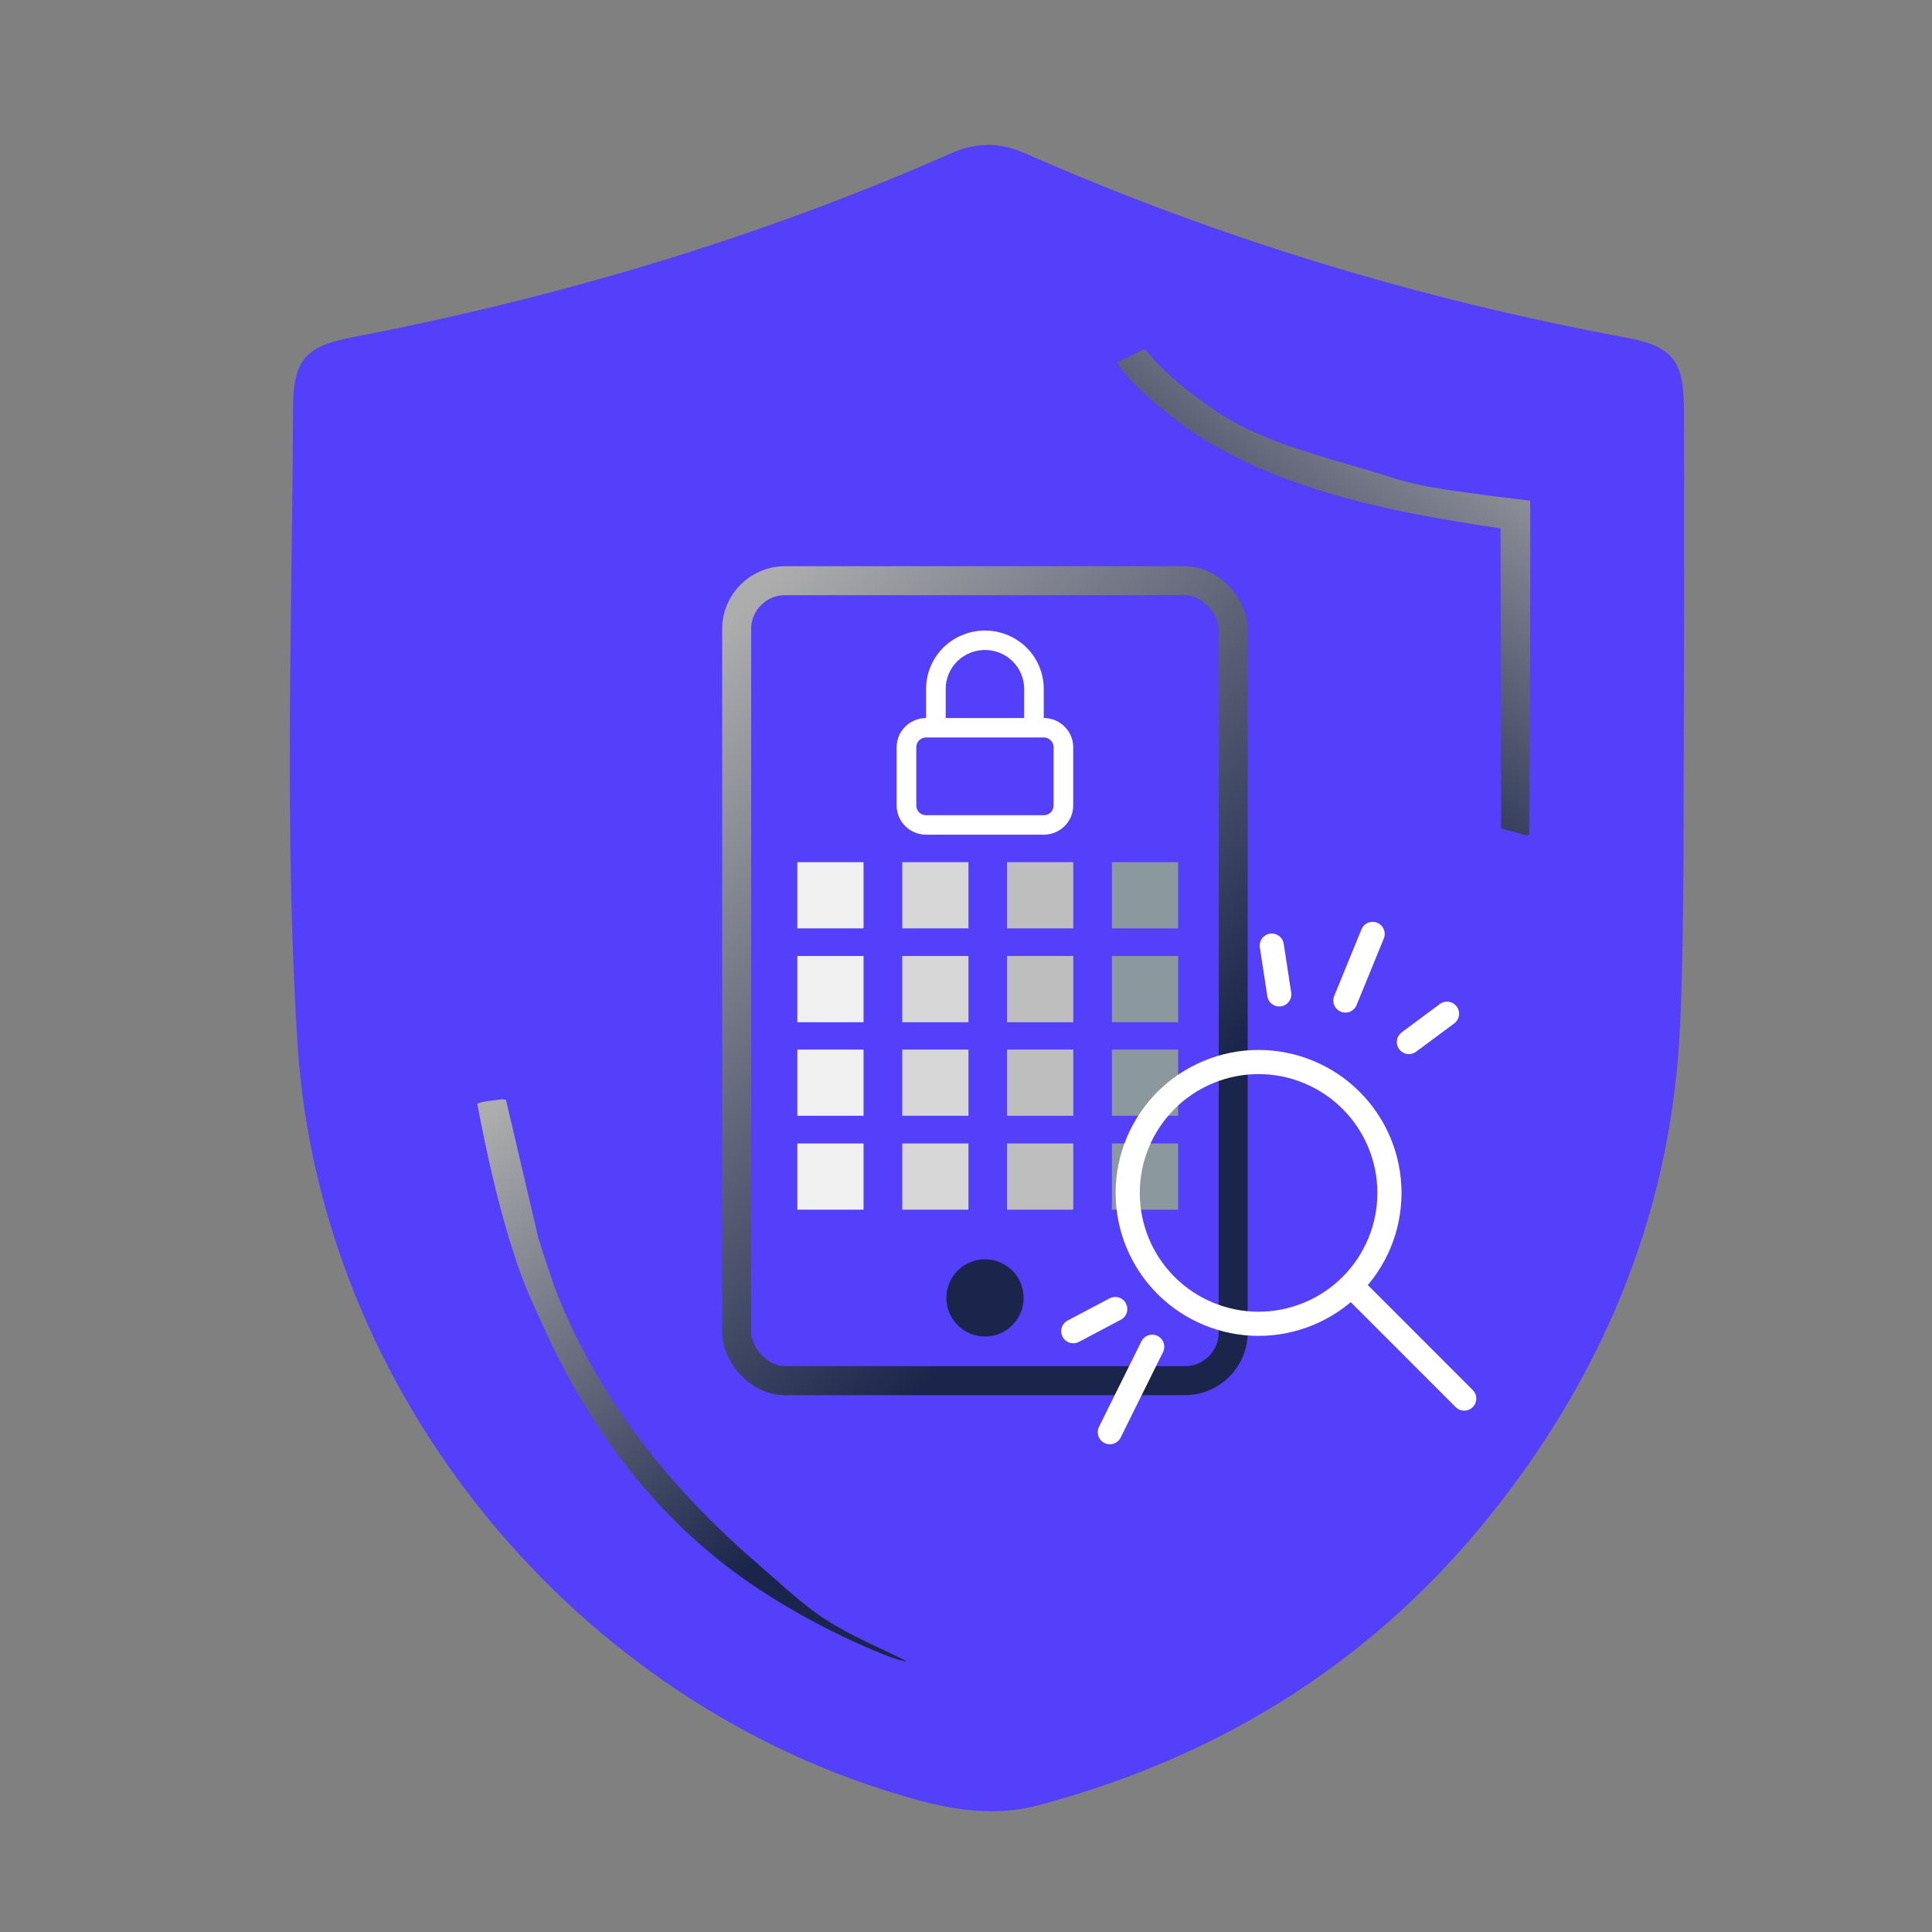
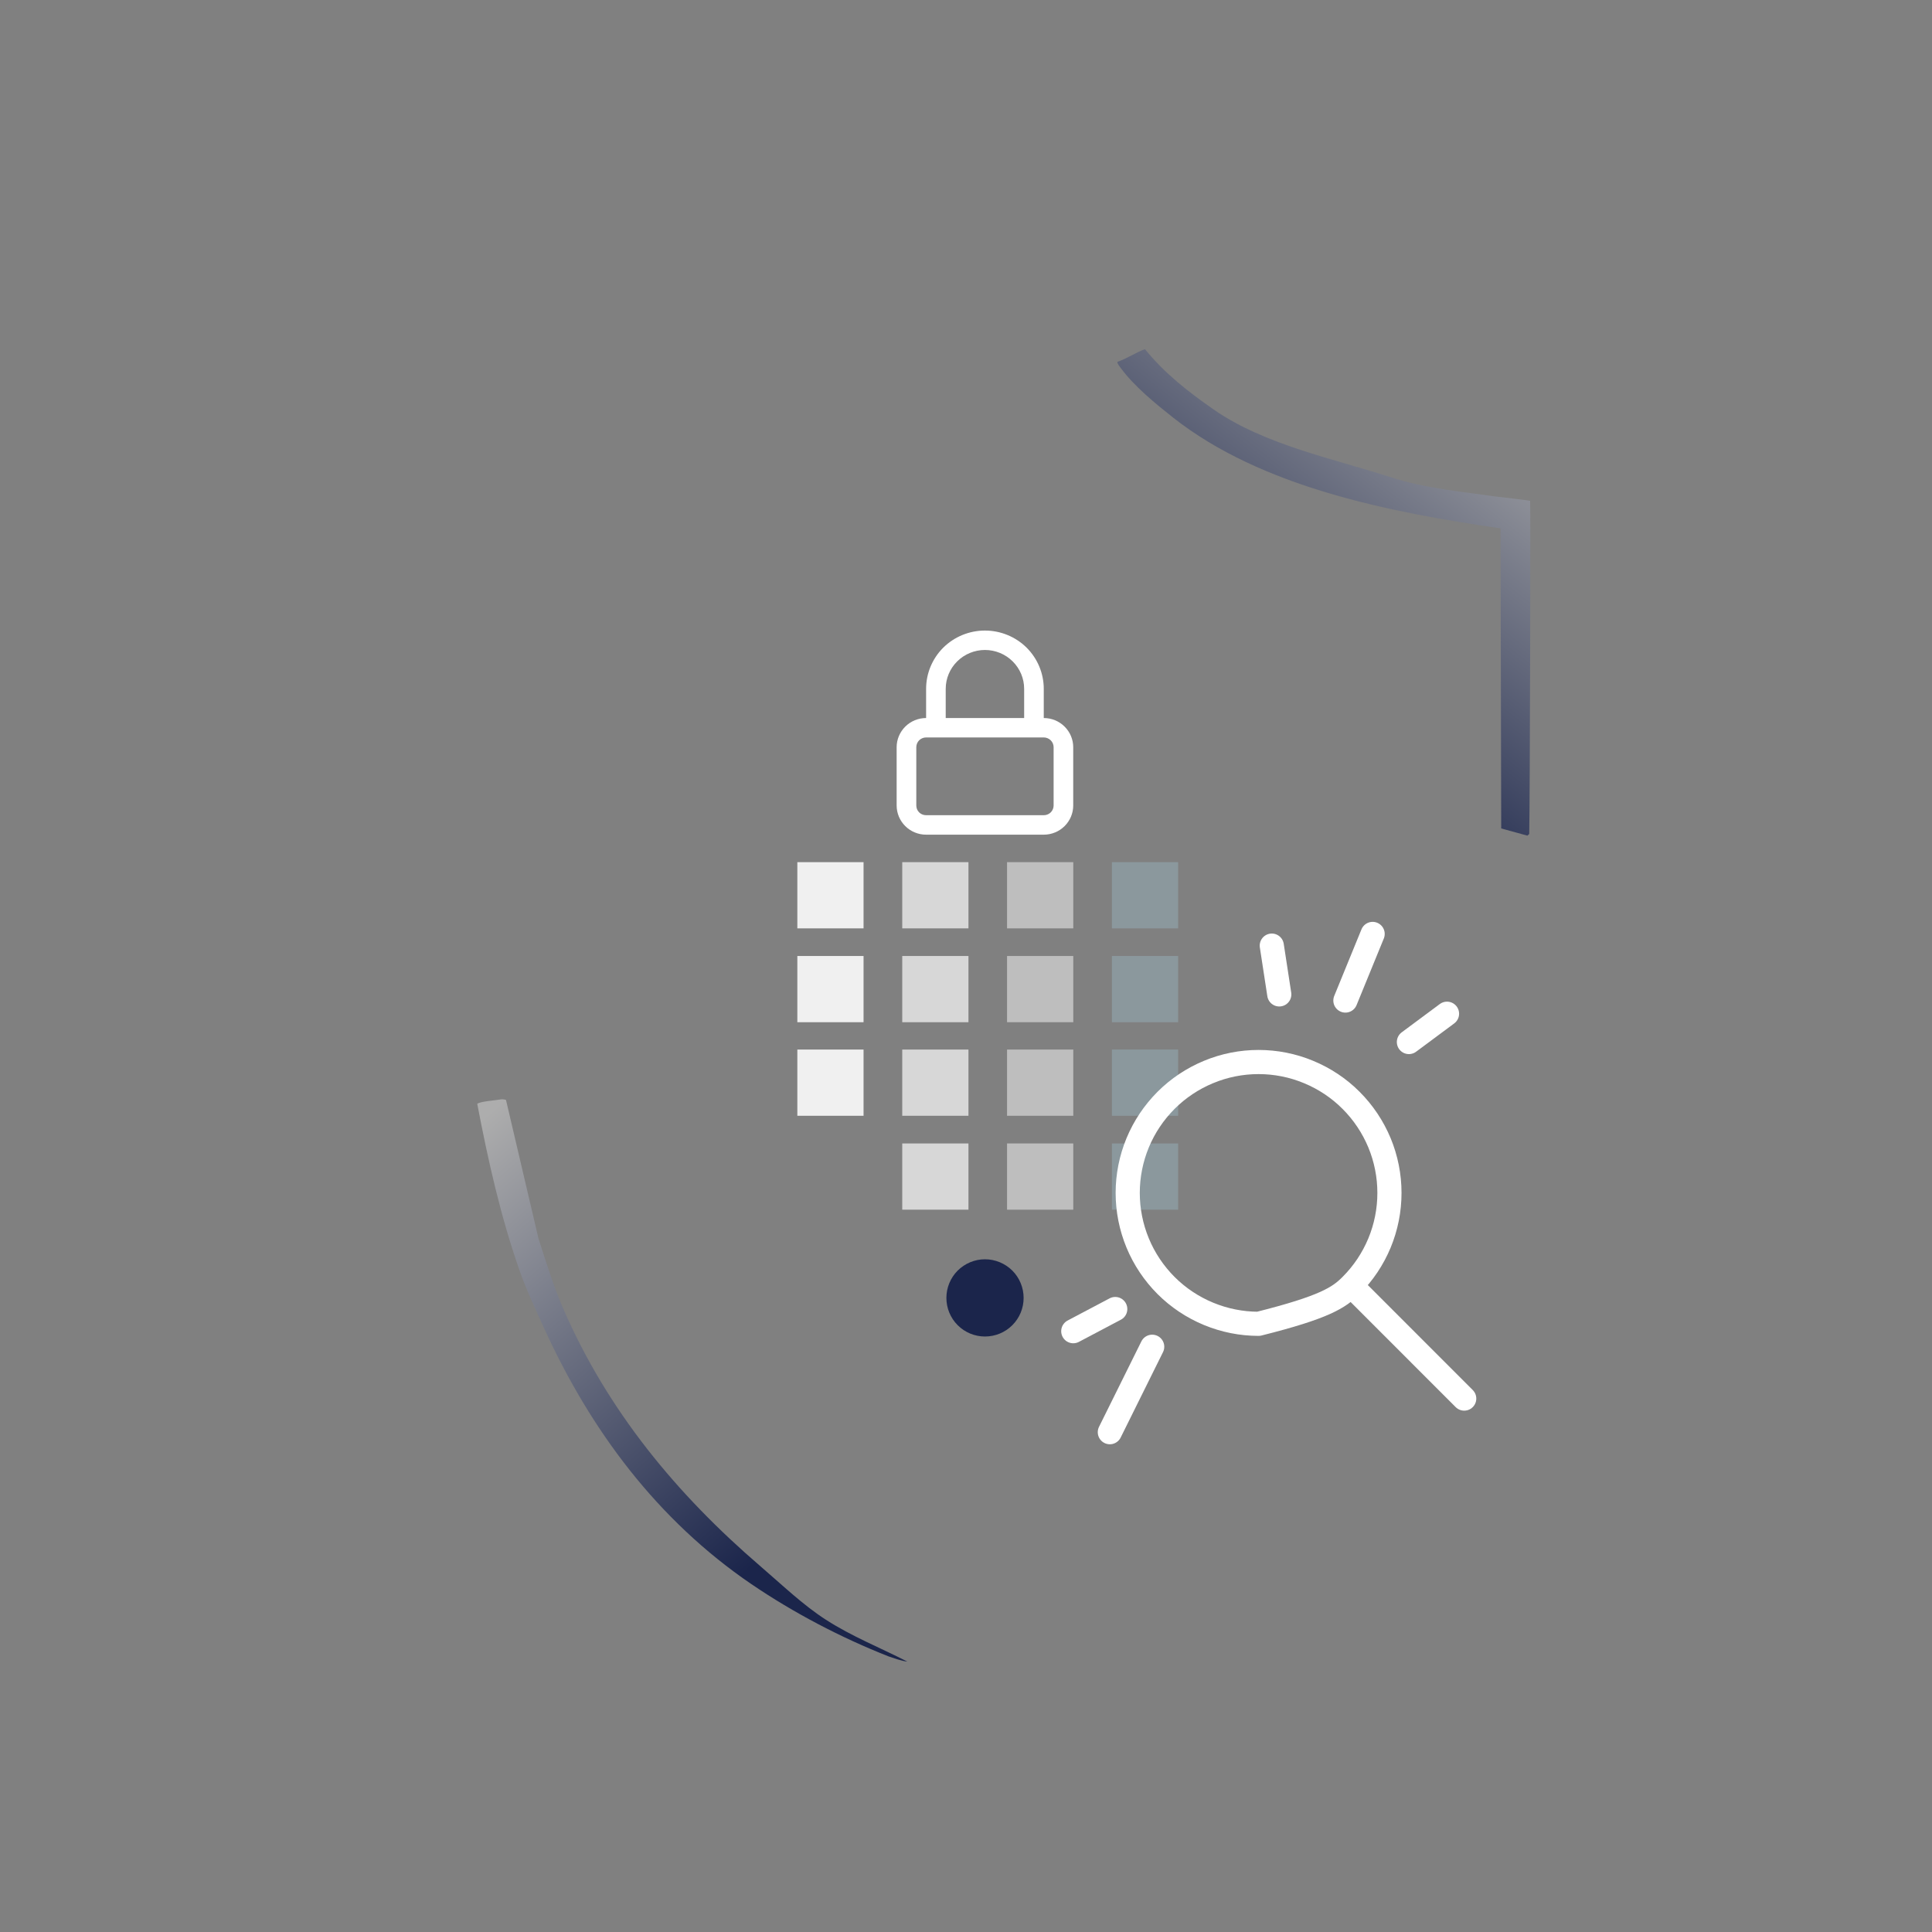
<svg xmlns="http://www.w3.org/2000/svg" width="40" height="40" viewBox="0 0 40 40" fill="none">
  <rect x="0" y="0" width="40" height="40" fill="#808080" stroke="none" />
-   <path d="M34.788 21.157C34.881 18.913 34.847 16.669 34.865 14.425C34.865 12.427 34.871 10.429 34.863 8.432C34.858 7.466 34.617 7.167 33.679 6.993C29.377 6.195 25.217 4.935 21.213 3.17C20.683 2.937 20.209 2.947 19.683 3.178C15.696 4.935 11.546 6.165 7.271 6.988C6.339 7.167 6.073 7.452 6.068 8.422C6.047 12.817 5.882 17.214 6.159 21.603C6.617 28.859 11.927 35.313 18.941 37.252C19.795 37.488 20.631 37.609 21.522 37.37C25.363 36.341 28.555 34.317 31.003 31.183C33.3 28.243 34.63 24.929 34.788 21.157Z" fill="#543FFB" />
  <path d="M10.329 22.768C10.388 22.757 10.419 22.755 10.476 22.773L11.148 25.639C11.303 26.123 11.459 26.627 11.661 27.093C12.579 29.209 14.01 30.939 15.75 32.433C16.185 32.806 16.619 33.226 17.101 33.536C17.64 33.883 18.22 34.112 18.785 34.401C18.653 34.387 18.523 34.334 18.397 34.294C17.409 33.904 16.434 33.394 15.556 32.797C13.61 31.471 12.22 29.605 11.256 27.479C11.083 27.098 10.904 26.722 10.765 26.327C10.367 25.2 10.105 24.026 9.881 22.854C9.941 22.804 10.238 22.783 10.329 22.768Z" fill="url(#paint0_linear_206_254)" />
  <path d="M31.623 17.301L31.661 17.267C31.676 16.585 31.69 10.383 31.68 10.37C31.673 10.36 31.025 10.288 30.963 10.279C30.27 10.182 29.487 10.105 28.822 9.889C27.609 9.496 26.184 9.21 25.136 8.484C24.601 8.113 24.12 7.737 23.705 7.229C23.511 7.3 23.338 7.421 23.134 7.492C23.133 7.536 23.183 7.59 23.209 7.626C23.488 8.003 23.921 8.355 24.287 8.645C26.12 10.09 28.769 10.604 31.067 10.939L31.081 17.152L31.623 17.301Z" fill="url(#paint1_linear_206_254)" />
  <path d="M20.393 27.671C20.605 27.671 20.809 27.587 20.959 27.437C21.109 27.287 21.193 27.084 21.193 26.872C21.193 26.66 21.109 26.456 20.959 26.306C20.809 26.157 20.605 26.072 20.393 26.072C20.181 26.072 19.978 26.157 19.828 26.306C19.678 26.456 19.594 26.66 19.594 26.872C19.594 27.084 19.678 27.287 19.828 27.437C19.978 27.587 20.181 27.671 20.393 27.671Z" fill="#1B254B" />
  <path fill-rule="evenodd" clip-rule="evenodd" d="M21.61 14.866C21.772 14.866 21.927 14.93 22.041 15.043C22.155 15.156 22.22 15.31 22.22 15.47V16.677C22.22 16.837 22.155 16.991 22.041 17.104C21.927 17.217 21.772 17.281 21.61 17.281H19.174C19.012 17.281 18.857 17.217 18.743 17.104C18.629 16.991 18.564 16.837 18.564 16.677V15.47C18.564 15.31 18.629 15.156 18.743 15.043C18.857 14.93 19.012 14.866 19.174 14.866V14.262C19.174 13.942 19.302 13.635 19.53 13.408C19.759 13.182 20.069 13.055 20.392 13.055C20.715 13.055 21.025 13.182 21.254 13.408C21.482 13.635 21.61 13.942 21.61 14.262V14.866ZM20.392 13.457C20.608 13.457 20.814 13.542 20.966 13.693C21.119 13.844 21.204 14.049 21.204 14.262V14.866H19.58V14.262C19.58 14.049 19.665 13.844 19.818 13.693C19.97 13.542 20.177 13.457 20.392 13.457ZM21.61 15.268H19.174C19.12 15.268 19.068 15.29 19.03 15.327C18.992 15.365 18.971 15.416 18.971 15.47V16.677C18.971 16.731 18.992 16.782 19.03 16.82C19.068 16.857 19.12 16.878 19.174 16.878H21.61C21.664 16.878 21.716 16.857 21.754 16.82C21.792 16.782 21.814 16.731 21.814 16.677V15.47C21.814 15.416 21.792 15.365 21.754 15.327C21.716 15.29 21.664 15.268 21.61 15.268Z" fill="white" />
-   <rect x="15.252" y="12.023" width="10.28" height="16.562" rx="1" stroke="url(#paint2_linear_206_254)" stroke-width="0.6" />
  <rect x="16.508" y="17.85" width="1.371" height="1.371" fill="#F0F0F0" />
  <rect x="16.508" y="19.793" width="1.371" height="1.371" fill="#F0F0F0" />
  <rect x="16.508" y="21.73" width="1.371" height="1.371" fill="#F0F0F0" />
-   <rect x="16.508" y="23.674" width="1.371" height="1.371" fill="#F0F0F0" />
  <rect x="18.68" y="17.85" width="1.371" height="1.371" fill="#D7D7D7" />
  <rect x="18.68" y="19.793" width="1.371" height="1.371" fill="#D7D7D7" />
  <rect x="18.68" y="21.73" width="1.371" height="1.371" fill="#D7D7D7" />
  <rect x="18.68" y="23.674" width="1.371" height="1.371" fill="#D7D7D7" />
  <rect x="20.85" y="17.85" width="1.371" height="1.371" fill="#BEBEBE" />
  <rect x="20.85" y="19.793" width="1.371" height="1.371" fill="#BEBEBE" />
  <rect x="20.85" y="21.73" width="1.371" height="1.371" fill="#BEBEBE" />
  <rect x="20.85" y="23.674" width="1.371" height="1.371" fill="#BEBEBE" />
  <rect x="23.021" y="17.85" width="1.371" height="1.371" fill="#8B989D" />
  <rect x="23.021" y="19.793" width="1.371" height="1.371" fill="#8B989D" />
  <rect x="23.021" y="21.73" width="1.371" height="1.371" fill="#8B989D" />
  <rect x="23.021" y="23.674" width="1.371" height="1.371" fill="#8B989D" />
-   <path d="M30.315 28.956L27.993 26.633M23.348 24.698C23.348 25.054 23.418 25.406 23.554 25.735C23.69 26.064 23.89 26.362 24.141 26.614C24.393 26.866 24.692 27.065 25.02 27.201C25.349 27.337 25.701 27.408 26.057 27.408C26.413 27.408 26.765 27.337 27.094 27.201C27.423 27.065 27.722 26.866 27.973 26.614C28.225 26.362 28.424 26.064 28.561 25.735C28.697 25.406 28.767 25.054 28.767 24.698C28.767 24.342 28.697 23.99 28.561 23.661C28.424 23.332 28.225 23.034 27.973 22.782C27.722 22.53 27.423 22.331 27.094 22.195C26.765 22.058 26.413 21.988 26.057 21.988C25.701 21.988 25.349 22.058 25.02 22.195C24.692 22.331 24.393 22.53 24.141 22.782C23.89 23.034 23.69 23.332 23.554 23.661C23.418 23.99 23.348 24.342 23.348 24.698Z" stroke="white" stroke-width="0.5" stroke-linecap="round" stroke-linejoin="round" />
+   <path d="M30.315 28.956L27.993 26.633M23.348 24.698C23.348 25.054 23.418 25.406 23.554 25.735C23.69 26.064 23.89 26.362 24.141 26.614C24.393 26.866 24.692 27.065 25.02 27.201C25.349 27.337 25.701 27.408 26.057 27.408C27.423 27.065 27.722 26.866 27.973 26.614C28.225 26.362 28.424 26.064 28.561 25.735C28.697 25.406 28.767 25.054 28.767 24.698C28.767 24.342 28.697 23.99 28.561 23.661C28.424 23.332 28.225 23.034 27.973 22.782C27.722 22.53 27.423 22.331 27.094 22.195C26.765 22.058 26.413 21.988 26.057 21.988C25.701 21.988 25.349 22.058 25.02 22.195C24.692 22.331 24.393 22.53 24.141 22.782C23.89 23.034 23.69 23.332 23.554 23.661C23.418 23.99 23.348 24.342 23.348 24.698Z" stroke="white" stroke-width="0.5" stroke-linecap="round" stroke-linejoin="round" />
  <path d="M29.17 21.574L29.959 20.988" stroke="white" stroke-width="0.5" stroke-linecap="round" />
  <path d="M23.09 27.102L22.221 27.561" stroke="white" stroke-width="0.5" stroke-linecap="round" />
  <path d="M26.486 20.588L26.331 19.578" stroke="white" stroke-width="0.5" stroke-linecap="round" />
  <path d="M23.855 27.883L22.978 29.652" stroke="white" stroke-width="0.5" stroke-linecap="round" />
  <path d="M27.855 20.715L28.419 19.336" stroke="white" stroke-width="0.5" stroke-linecap="round" />
  <defs>
    <linearGradient id="paint0_linear_206_254" x1="19.626" y1="33.237" x2="10.445" y2="22.761" gradientUnits="userSpaceOnUse">
      <stop offset="0.235" stop-color="#1B254B" />
      <stop offset="1" stop-color="#ADADAD" />
    </linearGradient>
    <linearGradient id="paint1_linear_206_254" x1="22.327" y1="16.294" x2="30.12" y2="6.424" gradientUnits="userSpaceOnUse">
      <stop offset="0.235" stop-color="#1B254B" />
      <stop offset="1" stop-color="#ADADAD" />
    </linearGradient>
    <linearGradient id="paint2_linear_206_254" x1="26.503" y1="26.93" x2="13.367" y2="14.765" gradientUnits="userSpaceOnUse">
      <stop offset="0.235" stop-color="#1B254B" />
      <stop offset="1" stop-color="#ADADAD" />
    </linearGradient>
  </defs>
</svg>